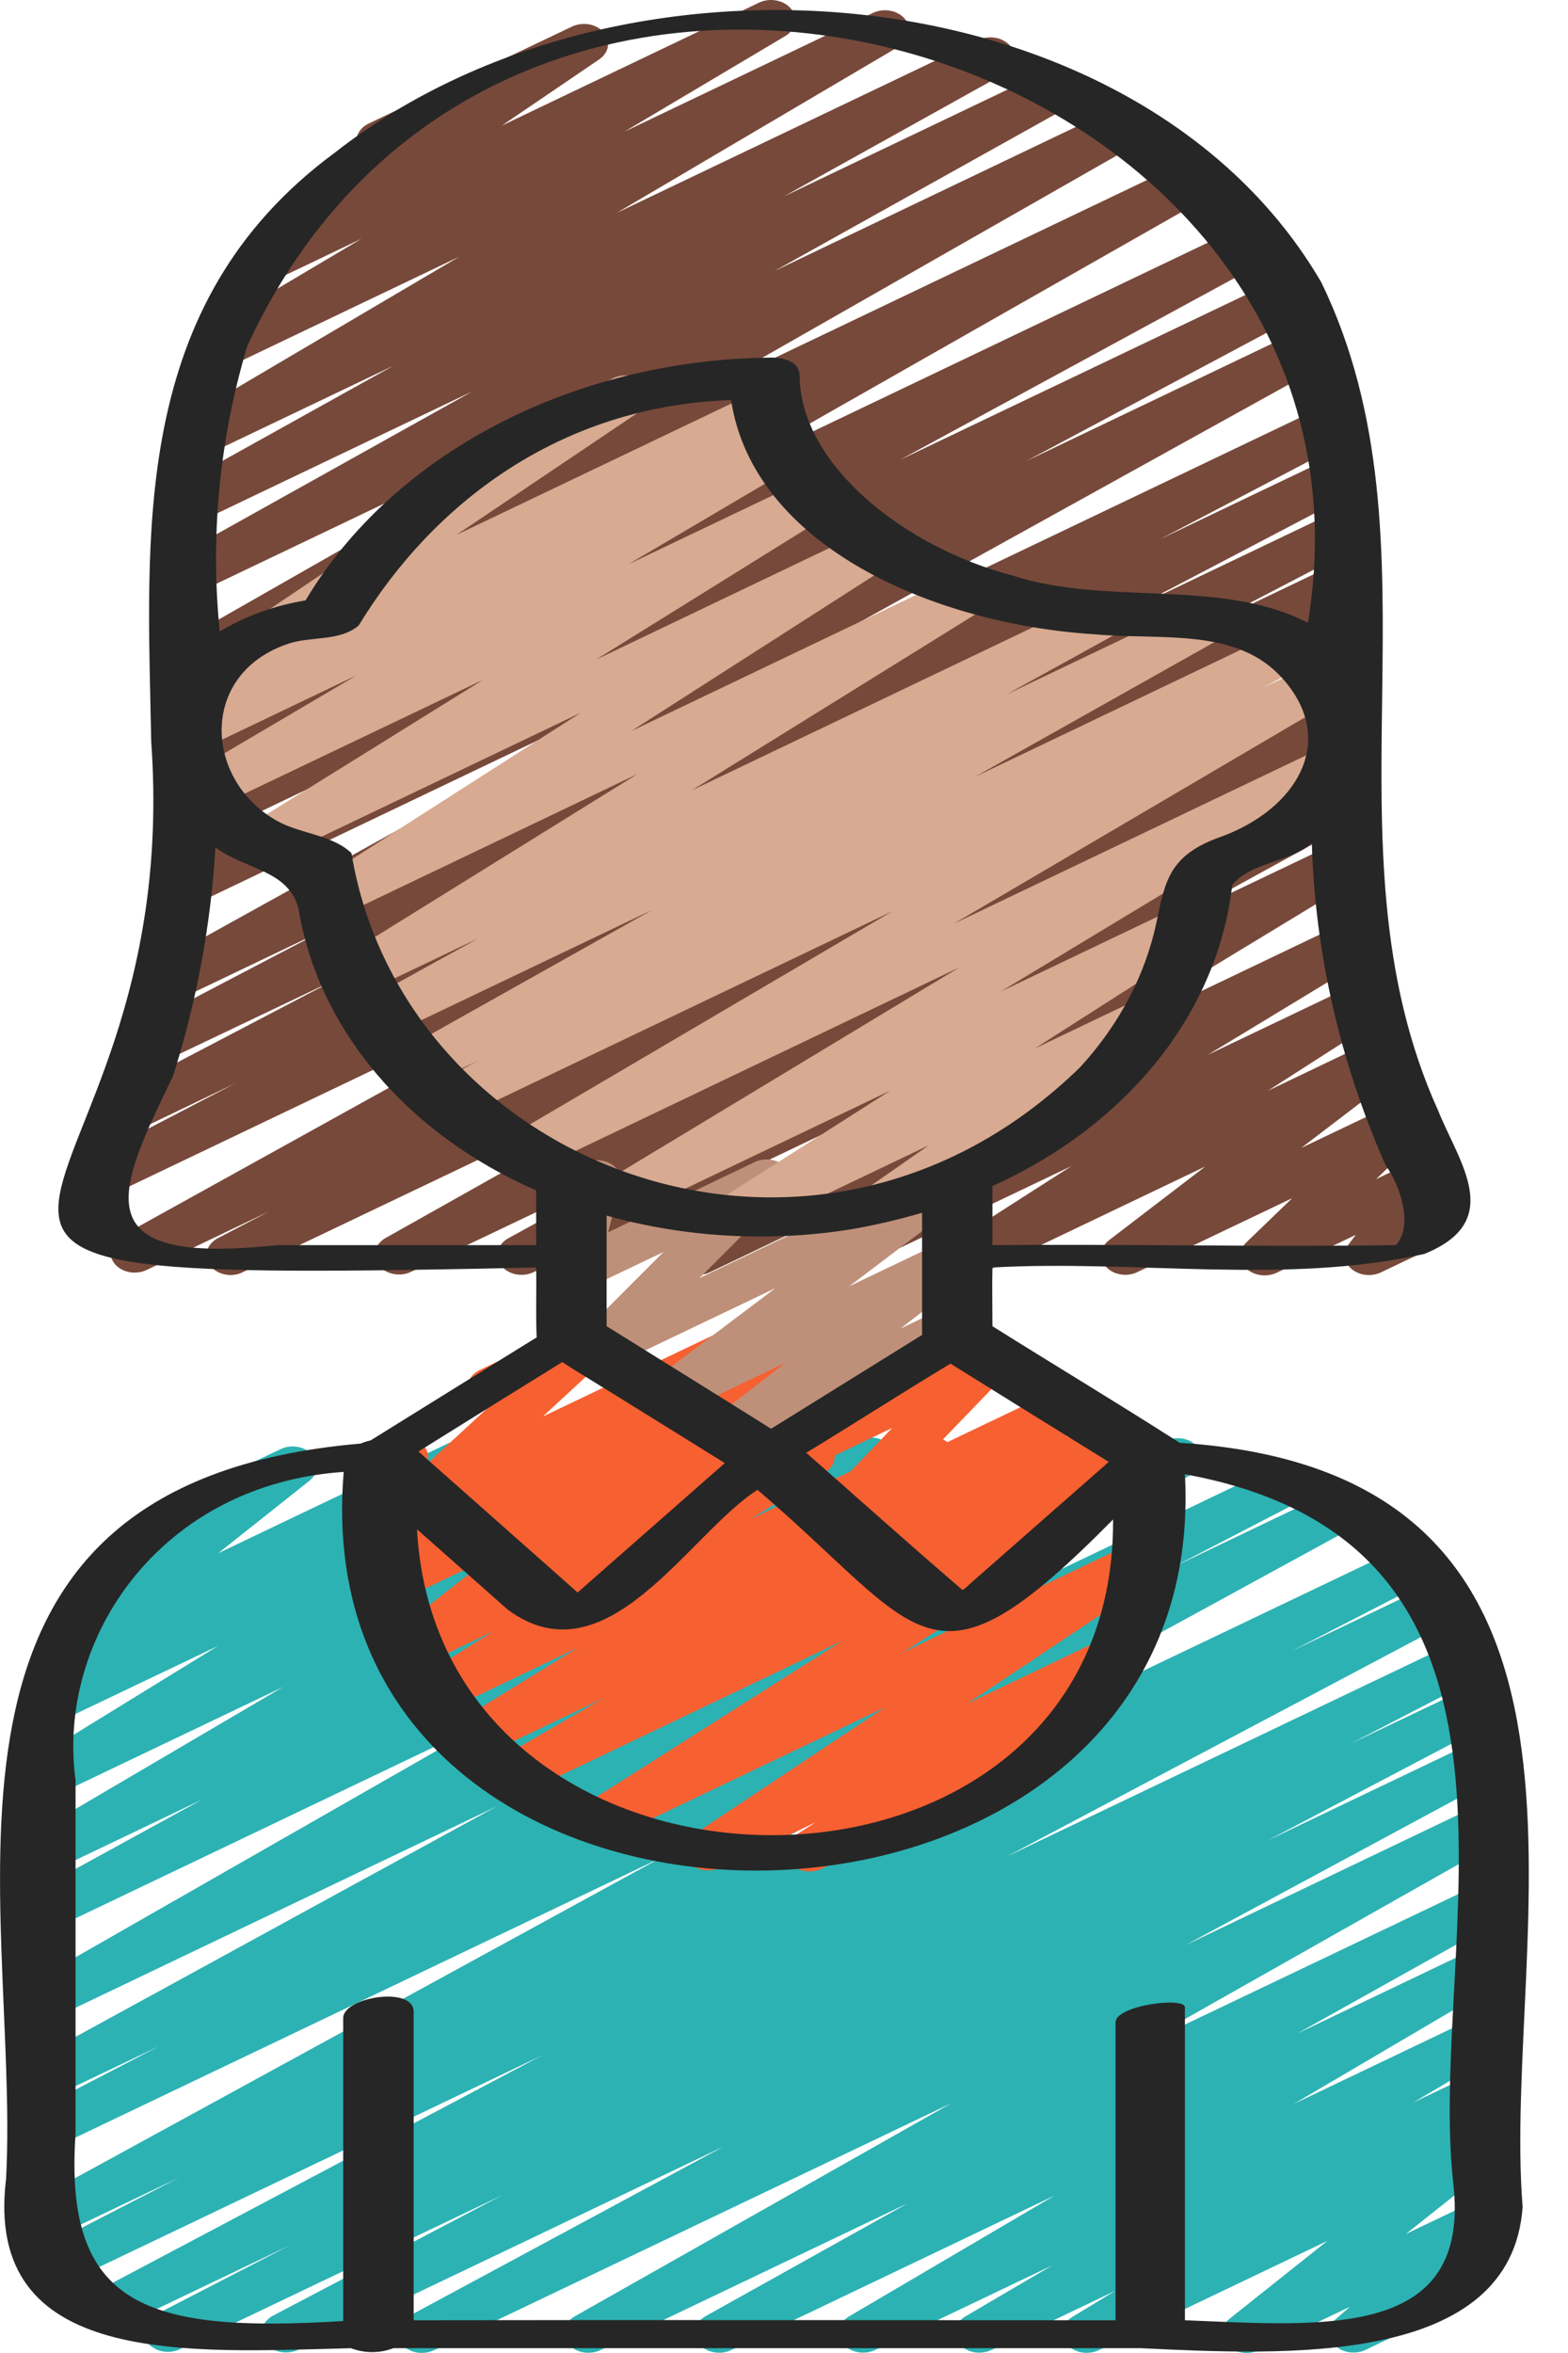
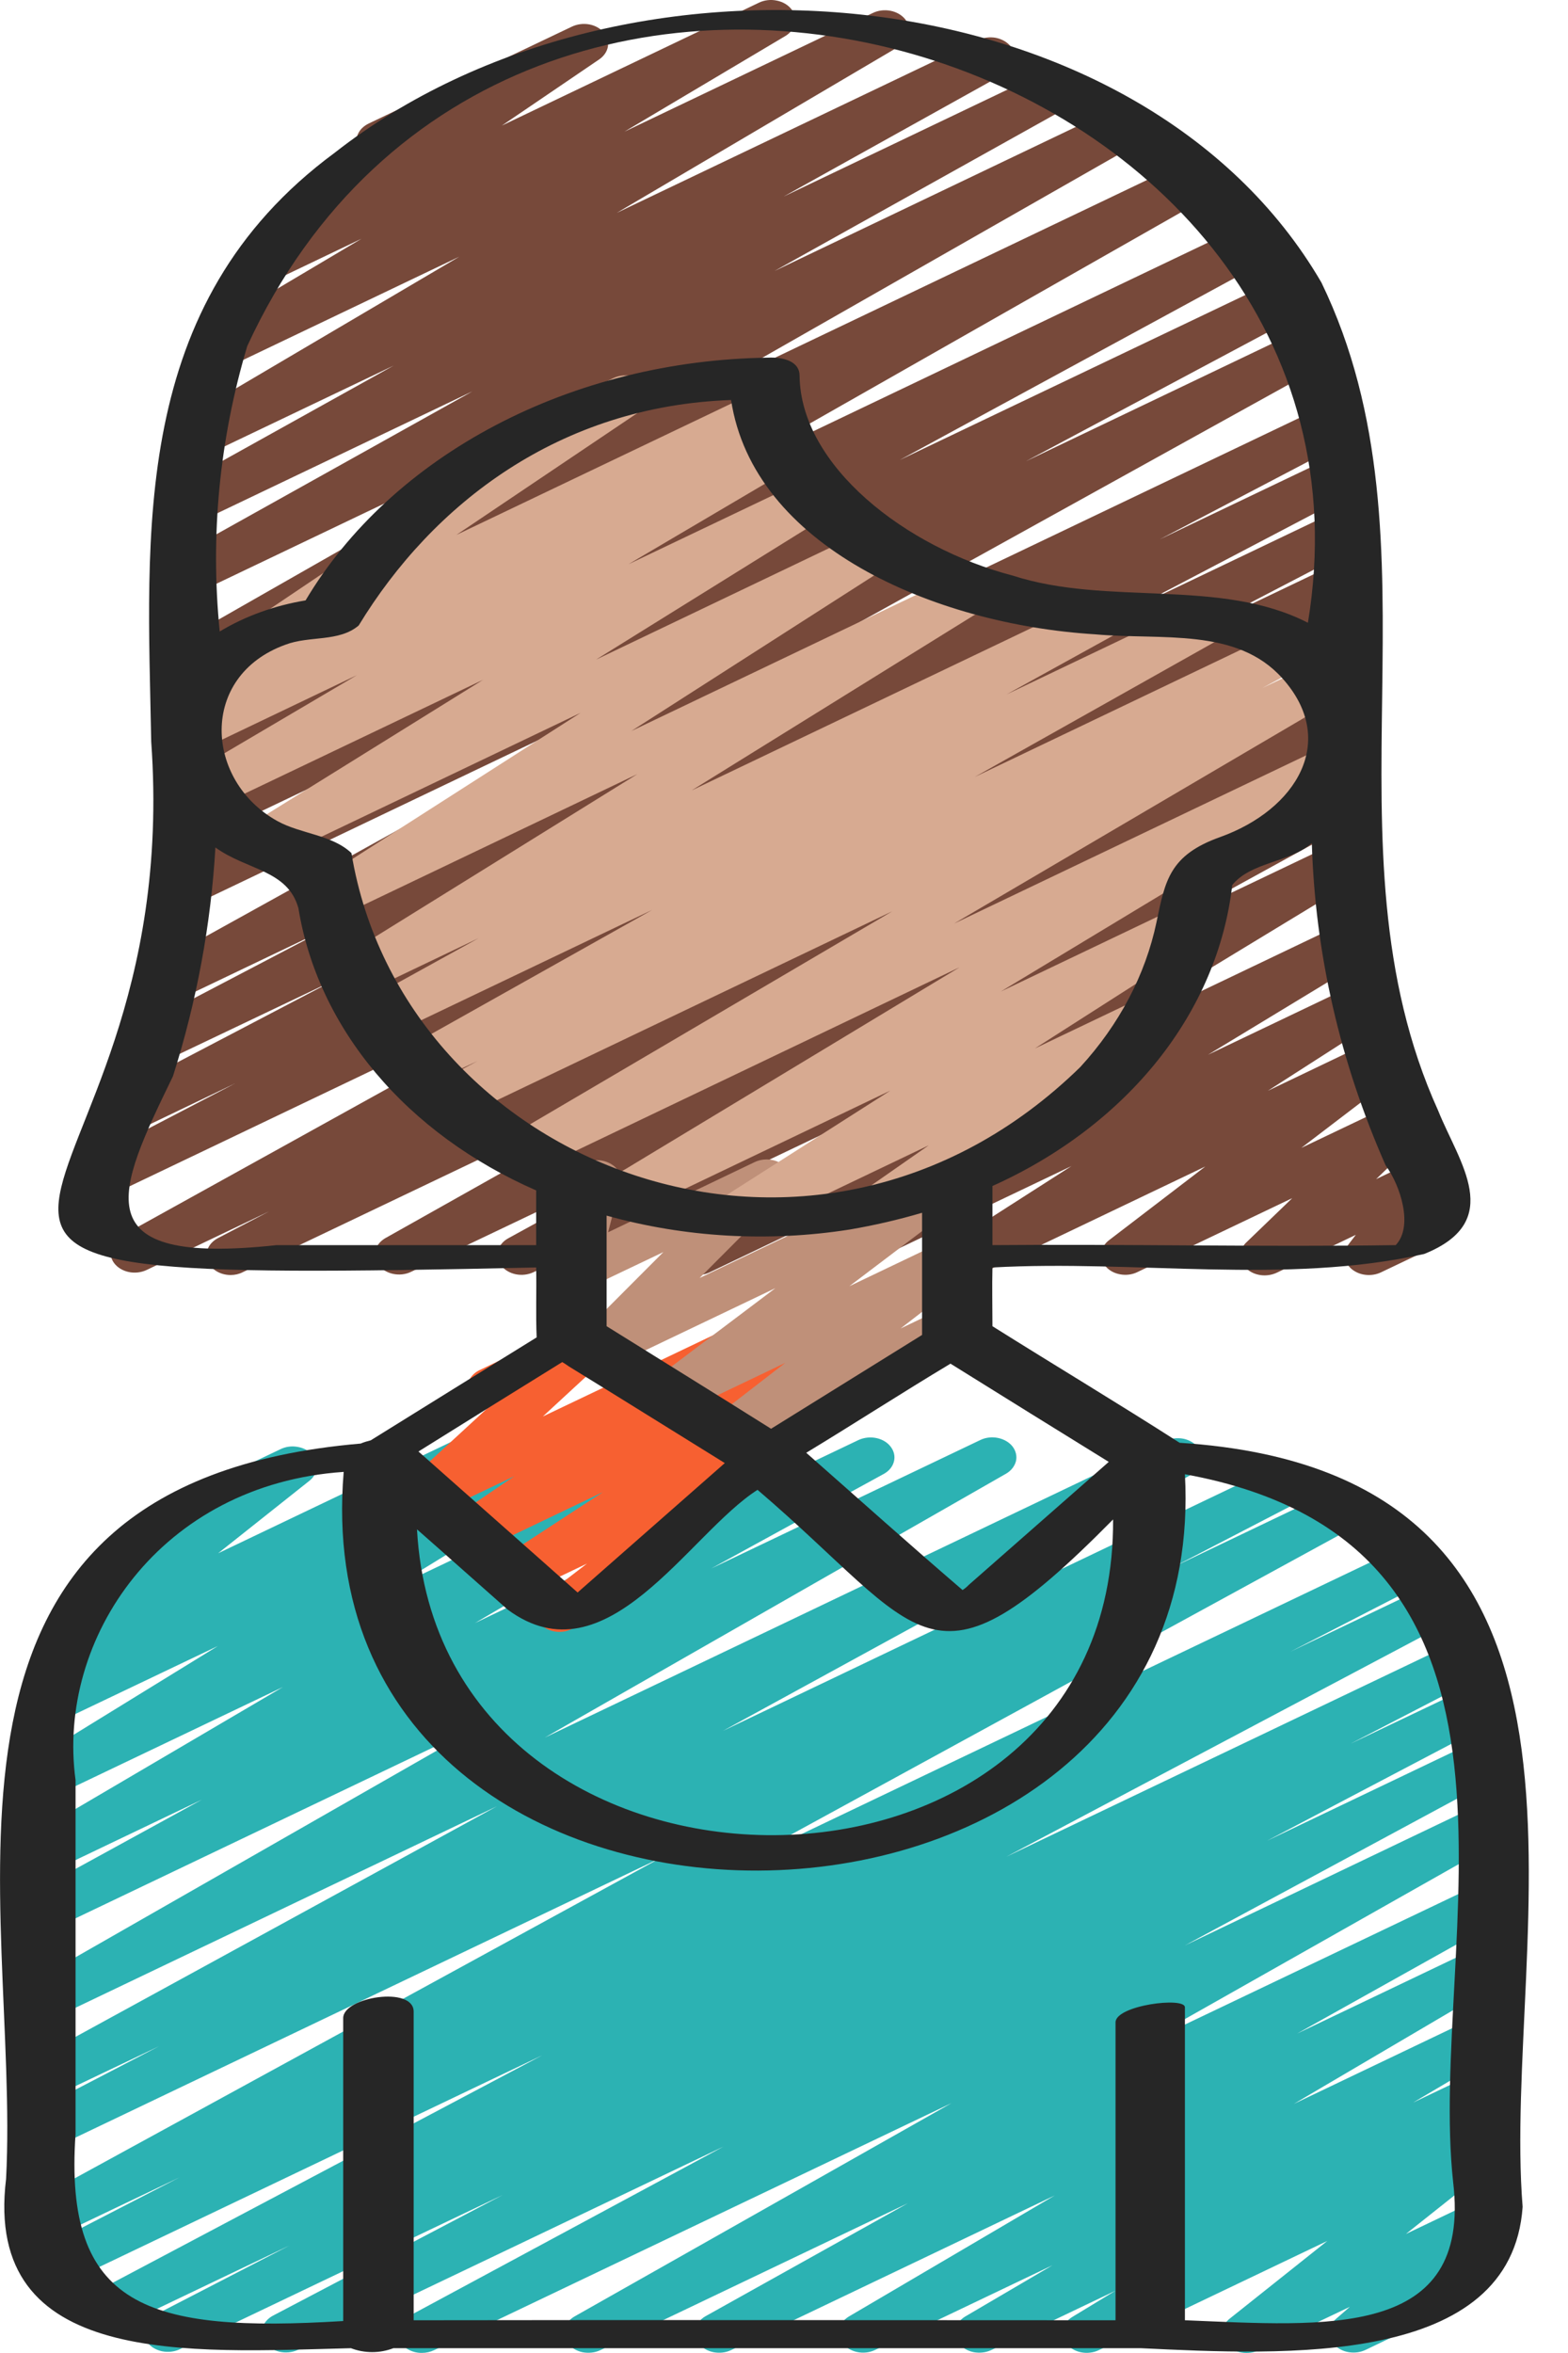
<svg xmlns="http://www.w3.org/2000/svg" width="16" height="24" viewBox="0 0 16 24" fill="none">
  <path d="M4.305 23.999C4.252 24 4.2 23.985 4.157 23.959C4.115 23.933 4.084 23.896 4.069 23.854C4.054 23.812 4.055 23.767 4.074 23.726C4.092 23.684 4.126 23.649 4.17 23.625L7.384 21.894L3.033 23.971C2.977 23.995 2.913 24.001 2.852 23.987C2.792 23.973 2.74 23.941 2.707 23.896C2.675 23.852 2.664 23.799 2.677 23.748C2.69 23.697 2.727 23.653 2.778 23.623L5.13 22.388L1.836 23.961C1.78 23.988 1.714 23.995 1.651 23.982C1.589 23.968 1.535 23.935 1.502 23.89C1.469 23.844 1.459 23.789 1.474 23.737C1.489 23.685 1.528 23.64 1.582 23.612L2.953 22.904L1.181 23.751C1.125 23.776 1.06 23.782 0.999 23.769C0.938 23.756 0.885 23.723 0.852 23.678C0.819 23.634 0.808 23.58 0.822 23.529C0.835 23.477 0.872 23.433 0.925 23.403L5.532 20.964L0.694 23.275C0.638 23.3 0.573 23.307 0.511 23.293C0.45 23.279 0.397 23.246 0.364 23.201C0.331 23.156 0.321 23.102 0.335 23.05C0.35 22.999 0.388 22.954 0.441 22.926L1.831 22.209L0.559 22.817C0.503 22.841 0.439 22.848 0.378 22.834C0.318 22.821 0.266 22.789 0.233 22.745C0.2 22.701 0.188 22.648 0.201 22.597C0.213 22.546 0.249 22.501 0.3 22.471L6.748 18.947L0.554 21.906C0.498 21.931 0.433 21.937 0.372 21.923C0.311 21.91 0.259 21.877 0.226 21.832C0.193 21.787 0.183 21.733 0.197 21.682C0.211 21.631 0.248 21.587 0.301 21.558L1.623 20.871L0.554 21.381C0.499 21.407 0.434 21.414 0.372 21.401C0.311 21.388 0.258 21.355 0.225 21.311C0.191 21.266 0.18 21.213 0.193 21.161C0.207 21.11 0.243 21.065 0.296 21.035L5.07 18.424L0.552 20.583C0.497 20.608 0.432 20.616 0.371 20.603C0.31 20.59 0.257 20.558 0.223 20.514C0.189 20.47 0.177 20.417 0.19 20.366C0.202 20.314 0.238 20.269 0.289 20.239L4.998 17.547L0.554 19.67C0.499 19.696 0.433 19.704 0.371 19.691C0.309 19.678 0.255 19.646 0.221 19.601C0.188 19.556 0.177 19.502 0.19 19.45C0.204 19.398 0.242 19.353 0.295 19.323L2.06 18.356L0.554 19.076C0.499 19.101 0.435 19.108 0.374 19.096C0.314 19.083 0.261 19.052 0.227 19.008C0.193 18.964 0.181 18.912 0.192 18.861C0.204 18.81 0.238 18.765 0.289 18.734L2.888 17.207L0.554 18.321C0.5 18.348 0.435 18.355 0.374 18.344C0.313 18.332 0.259 18.301 0.225 18.257C0.19 18.214 0.177 18.161 0.188 18.11C0.199 18.059 0.233 18.013 0.284 17.982L2.223 16.789L0.575 17.575C0.52 17.601 0.456 17.608 0.395 17.595C0.334 17.582 0.282 17.551 0.248 17.508C0.214 17.464 0.202 17.411 0.213 17.36C0.225 17.309 0.259 17.264 0.31 17.233L0.594 17.066C0.554 17.066 0.516 17.058 0.481 17.044C0.446 17.03 0.414 17.01 0.389 16.985C0.353 16.945 0.336 16.896 0.341 16.846C0.346 16.797 0.373 16.75 0.416 16.716L1.431 15.908C1.387 15.908 1.343 15.899 1.304 15.881C1.265 15.863 1.231 15.838 1.207 15.806C1.175 15.76 1.166 15.704 1.183 15.652C1.2 15.6 1.241 15.556 1.297 15.529L2.865 14.78C2.917 14.755 2.978 14.747 3.037 14.758C3.096 14.768 3.148 14.795 3.184 14.835C3.22 14.874 3.237 14.924 3.232 14.973C3.227 15.023 3.201 15.069 3.158 15.103L2.226 15.843L4.652 14.684C4.707 14.658 4.772 14.651 4.833 14.663C4.894 14.675 4.947 14.707 4.981 14.751C5.015 14.794 5.028 14.848 5.016 14.899C5.004 14.95 4.969 14.995 4.918 15.026L4.887 15.043L5.642 14.684C5.696 14.658 5.76 14.65 5.822 14.662C5.883 14.674 5.936 14.704 5.971 14.748C6.005 14.791 6.019 14.844 6.008 14.895C5.997 14.947 5.962 14.992 5.912 15.024L3.974 16.215L7.182 14.687C7.237 14.662 7.301 14.655 7.362 14.667C7.423 14.68 7.475 14.711 7.509 14.755C7.543 14.798 7.555 14.851 7.544 14.902C7.532 14.953 7.498 14.998 7.447 15.029L4.846 16.555L8.762 14.687C8.817 14.662 8.882 14.655 8.943 14.668C9.004 14.681 9.057 14.713 9.09 14.758C9.123 14.802 9.135 14.855 9.122 14.906C9.109 14.958 9.073 15.003 9.021 15.032L7.258 15.998L10.005 14.687C10.06 14.661 10.124 14.654 10.185 14.667C10.246 14.68 10.299 14.711 10.333 14.755C10.366 14.799 10.379 14.852 10.367 14.903C10.354 14.954 10.319 15 10.268 15.03L5.559 17.723L11.894 14.697C11.949 14.67 12.015 14.663 12.077 14.675C12.139 14.688 12.193 14.721 12.227 14.766C12.26 14.811 12.271 14.865 12.258 14.917C12.244 14.969 12.206 15.014 12.153 15.043L7.378 17.654L13.046 14.946C13.102 14.918 13.169 14.91 13.232 14.923C13.264 14.929 13.293 14.941 13.319 14.957C13.345 14.973 13.367 14.993 13.384 15.015C13.401 15.039 13.412 15.064 13.417 15.09C13.421 15.117 13.42 15.144 13.412 15.17C13.404 15.196 13.39 15.22 13.371 15.242C13.352 15.263 13.328 15.281 13.3 15.295L11.977 15.981L13.596 15.207C13.652 15.181 13.718 15.173 13.78 15.186C13.842 15.199 13.896 15.232 13.929 15.277C13.963 15.322 13.974 15.376 13.96 15.428C13.946 15.479 13.909 15.524 13.855 15.554L7.406 19.076L14.312 15.778C14.368 15.75 14.435 15.742 14.498 15.755C14.562 15.768 14.616 15.801 14.65 15.848C14.684 15.894 14.694 15.949 14.678 16.002C14.662 16.054 14.622 16.099 14.566 16.127L13.171 16.845L14.618 16.153C14.674 16.127 14.739 16.12 14.801 16.134C14.863 16.147 14.915 16.18 14.949 16.225C14.982 16.27 14.992 16.324 14.978 16.375C14.964 16.427 14.927 16.471 14.874 16.5L10.269 18.938L14.905 16.724C14.96 16.698 15.026 16.692 15.088 16.706C15.149 16.72 15.202 16.752 15.235 16.798C15.267 16.843 15.278 16.897 15.263 16.948C15.249 16.999 15.211 17.044 15.158 17.073L13.78 17.786L15.02 17.195C15.075 17.171 15.14 17.165 15.2 17.179C15.261 17.193 15.313 17.225 15.345 17.27C15.378 17.314 15.389 17.367 15.375 17.418C15.362 17.469 15.326 17.513 15.274 17.543L12.928 18.776L15.044 17.765C15.1 17.738 15.166 17.73 15.228 17.743C15.291 17.756 15.344 17.789 15.378 17.834C15.412 17.88 15.422 17.934 15.408 17.986C15.394 18.038 15.356 18.083 15.302 18.112L12.089 19.844L15.042 18.432C15.097 18.406 15.163 18.398 15.225 18.411C15.286 18.423 15.34 18.455 15.374 18.5C15.408 18.544 15.419 18.598 15.406 18.65C15.393 18.702 15.357 18.747 15.304 18.777L11.458 20.952L15.042 19.242C15.097 19.216 15.162 19.209 15.224 19.222C15.286 19.234 15.339 19.266 15.373 19.311C15.406 19.355 15.418 19.409 15.405 19.461C15.392 19.512 15.355 19.557 15.303 19.587L13.236 20.742L15.041 19.88C15.095 19.855 15.159 19.848 15.22 19.861C15.28 19.874 15.333 19.905 15.367 19.948C15.4 19.992 15.413 20.044 15.402 20.095C15.39 20.146 15.357 20.191 15.306 20.222L13.203 21.459L15.041 20.581C15.095 20.554 15.16 20.547 15.222 20.559C15.283 20.572 15.336 20.603 15.371 20.647C15.405 20.691 15.417 20.744 15.405 20.796C15.393 20.847 15.357 20.893 15.306 20.923L14.419 21.446L15.044 21.148C15.099 21.122 15.164 21.114 15.225 21.126C15.286 21.138 15.339 21.169 15.374 21.213C15.408 21.256 15.421 21.309 15.41 21.36C15.399 21.412 15.364 21.457 15.313 21.488L14.87 21.756L15.043 21.674C15.096 21.648 15.157 21.639 15.217 21.649C15.277 21.658 15.33 21.686 15.367 21.726C15.403 21.766 15.421 21.816 15.416 21.866C15.411 21.916 15.383 21.963 15.339 21.997L14.346 22.786L15.041 22.454C15.093 22.43 15.153 22.422 15.211 22.431C15.268 22.441 15.32 22.467 15.356 22.506C15.393 22.544 15.411 22.592 15.408 22.641C15.405 22.689 15.382 22.735 15.341 22.771L14.993 23.07C15.038 23.083 15.078 23.106 15.107 23.136C15.136 23.167 15.154 23.204 15.159 23.243C15.164 23.282 15.155 23.321 15.133 23.356C15.112 23.391 15.079 23.419 15.038 23.439L13.935 23.968C13.883 23.993 13.823 24.001 13.765 23.992C13.706 23.983 13.654 23.956 13.618 23.918C13.581 23.879 13.563 23.831 13.566 23.782C13.569 23.733 13.593 23.686 13.634 23.651L13.774 23.529L12.846 23.971C12.794 23.997 12.732 24.006 12.672 23.996C12.613 23.987 12.559 23.959 12.523 23.919C12.486 23.879 12.469 23.829 12.474 23.779C12.479 23.729 12.506 23.682 12.55 23.648L13.544 22.857L11.212 23.971C11.158 23.997 11.093 24.005 11.032 23.993C10.971 23.981 10.918 23.95 10.883 23.906C10.849 23.862 10.836 23.809 10.847 23.758C10.858 23.707 10.893 23.661 10.944 23.631L11.382 23.365L10.113 23.971C10.058 23.996 9.994 24.003 9.933 23.991C9.872 23.978 9.82 23.947 9.786 23.903C9.752 23.859 9.74 23.807 9.751 23.756C9.762 23.705 9.797 23.66 9.847 23.629L10.74 23.105L8.925 23.971C8.871 23.996 8.807 24.003 8.746 23.99C8.686 23.977 8.633 23.946 8.599 23.903C8.566 23.86 8.553 23.807 8.564 23.756C8.575 23.706 8.61 23.66 8.66 23.629L10.763 22.393L7.459 23.971C7.404 23.997 7.339 24.004 7.277 23.991C7.216 23.978 7.163 23.946 7.13 23.902C7.096 23.857 7.084 23.804 7.097 23.753C7.11 23.702 7.145 23.656 7.197 23.626L9.265 22.472L6.126 23.971C6.071 23.997 6.006 24.004 5.944 23.992C5.883 23.979 5.829 23.947 5.796 23.903C5.762 23.858 5.75 23.805 5.763 23.753C5.775 23.702 5.811 23.657 5.863 23.627L9.71 21.451L4.43 23.971C4.392 23.989 4.349 23.999 4.305 23.999Z" fill="#2CB2B3" />
-   <path d="M8.259 19.088C8.207 19.088 8.157 19.075 8.116 19.05C8.074 19.026 8.043 18.991 8.026 18.951C8.009 18.911 8.008 18.867 8.023 18.827C8.038 18.786 8.068 18.75 8.108 18.724L8.325 18.586L7.352 19.05C7.298 19.075 7.235 19.083 7.175 19.072C7.114 19.061 7.061 19.031 7.026 18.989C6.991 18.946 6.977 18.895 6.986 18.844C6.995 18.793 7.026 18.747 7.074 18.715L9.03 17.415L6.21 18.761C6.156 18.787 6.092 18.795 6.031 18.783C5.97 18.771 5.917 18.741 5.883 18.698C5.848 18.655 5.834 18.603 5.844 18.552C5.854 18.501 5.887 18.455 5.936 18.424L8.594 16.737L5.351 18.285C5.297 18.31 5.232 18.316 5.172 18.303C5.111 18.291 5.059 18.259 5.025 18.216C4.992 18.172 4.979 18.12 4.991 18.069C5.002 18.018 5.037 17.973 5.087 17.942L6.155 17.322L4.925 17.91C4.87 17.936 4.806 17.943 4.746 17.93C4.686 17.918 4.633 17.887 4.599 17.844C4.565 17.801 4.552 17.749 4.562 17.698C4.573 17.648 4.606 17.602 4.655 17.571L5.9 16.804L4.551 17.45C4.497 17.476 4.433 17.483 4.372 17.471C4.312 17.46 4.259 17.429 4.224 17.386C4.19 17.343 4.176 17.291 4.186 17.24C4.197 17.189 4.23 17.143 4.279 17.112L5.03 16.641L4.3 16.99C4.248 17.015 4.186 17.023 4.127 17.013C4.068 17.003 4.016 16.975 3.98 16.936C3.944 16.896 3.926 16.846 3.932 16.797C3.937 16.747 3.963 16.701 4.007 16.666L4.991 15.892L4.086 16.324C4.034 16.348 3.973 16.355 3.914 16.344C3.856 16.334 3.804 16.306 3.769 16.266C3.734 16.226 3.717 16.177 3.723 16.128C3.728 16.078 3.755 16.032 3.798 15.998L3.911 15.908C3.854 15.913 3.798 15.899 3.753 15.87C3.715 15.846 3.686 15.815 3.669 15.778C3.653 15.742 3.649 15.702 3.659 15.664L3.79 15.17C3.746 15.157 3.709 15.133 3.681 15.102C3.653 15.072 3.636 15.035 3.632 14.997C3.628 14.958 3.637 14.92 3.659 14.886C3.681 14.852 3.713 14.823 3.754 14.804L4 14.686C4.041 14.666 4.088 14.657 4.136 14.659C4.184 14.661 4.23 14.675 4.268 14.698C4.307 14.721 4.336 14.753 4.353 14.79C4.37 14.827 4.374 14.868 4.363 14.906L4.259 15.301L5.551 14.684C5.603 14.66 5.665 14.653 5.723 14.663C5.781 14.674 5.833 14.702 5.868 14.742C5.904 14.782 5.92 14.831 5.915 14.88C5.91 14.93 5.883 14.976 5.84 15.01L5.819 15.025L6.539 14.681C6.591 14.656 6.652 14.648 6.711 14.658C6.771 14.668 6.823 14.695 6.859 14.735C6.895 14.775 6.912 14.825 6.907 14.874C6.902 14.924 6.875 14.97 6.832 15.005L5.847 15.778L8.148 14.679C8.202 14.653 8.266 14.645 8.327 14.657C8.388 14.668 8.442 14.699 8.477 14.742C8.511 14.785 8.525 14.838 8.514 14.889C8.504 14.94 8.47 14.986 8.42 15.017L7.666 15.491L9.371 14.677C9.425 14.651 9.489 14.644 9.55 14.656C9.611 14.668 9.664 14.699 9.698 14.742C9.732 14.785 9.745 14.838 9.735 14.889C9.724 14.94 9.69 14.985 9.64 15.017L8.394 15.782L10.711 14.675C10.766 14.649 10.831 14.641 10.892 14.654C10.953 14.666 11.006 14.698 11.04 14.742C11.074 14.786 11.086 14.839 11.074 14.89C11.062 14.942 11.027 14.987 10.976 15.017L9.905 15.639L11.597 14.832C11.651 14.806 11.714 14.799 11.775 14.811C11.835 14.823 11.888 14.853 11.922 14.896C11.957 14.939 11.97 14.991 11.96 15.041C11.951 15.092 11.918 15.137 11.87 15.169L9.212 16.855L11.548 15.739C11.602 15.714 11.665 15.707 11.725 15.718C11.785 15.73 11.837 15.759 11.872 15.802C11.907 15.844 11.921 15.895 11.913 15.945C11.904 15.996 11.873 16.042 11.825 16.074L9.87 17.377L11.26 16.713C11.314 16.687 11.378 16.68 11.438 16.692C11.499 16.703 11.552 16.733 11.586 16.776C11.621 16.819 11.635 16.871 11.625 16.922C11.615 16.973 11.583 17.018 11.534 17.05L10.952 17.422C11.001 17.43 11.046 17.451 11.08 17.48C11.115 17.51 11.137 17.548 11.145 17.588C11.153 17.629 11.146 17.671 11.125 17.708C11.104 17.745 11.069 17.777 11.026 17.797L8.377 19.063C8.341 19.08 8.3 19.089 8.259 19.088Z" fill="#F76031" />
-   <path d="M9.547 16.578C9.498 16.578 9.451 16.566 9.411 16.544C9.37 16.522 9.339 16.491 9.32 16.454C9.301 16.417 9.295 16.377 9.304 16.337C9.313 16.298 9.335 16.262 9.369 16.233L10.113 15.595L9.119 16.069C9.067 16.094 9.006 16.103 8.947 16.093C8.888 16.083 8.835 16.056 8.799 16.016C8.763 15.977 8.745 15.927 8.75 15.878C8.754 15.828 8.781 15.781 8.824 15.747L9.328 15.342L8.654 15.664C8.604 15.687 8.546 15.696 8.49 15.688C8.434 15.679 8.383 15.655 8.346 15.62C8.308 15.584 8.287 15.539 8.286 15.491C8.285 15.444 8.303 15.398 8.339 15.361L9.104 14.565L7.999 15.094C7.942 15.121 7.875 15.128 7.813 15.114C7.75 15.1 7.696 15.066 7.664 15.019C7.631 14.972 7.622 14.917 7.639 14.865C7.656 14.813 7.696 14.769 7.753 14.742L9.985 13.675C10.034 13.652 10.092 13.643 10.149 13.651C10.205 13.659 10.256 13.683 10.294 13.719C10.331 13.755 10.352 13.8 10.353 13.848C10.354 13.895 10.336 13.941 10.3 13.979L9.534 14.773L10.795 14.171C10.847 14.146 10.908 14.137 10.967 14.147C11.026 14.157 11.079 14.184 11.115 14.224C11.152 14.263 11.169 14.313 11.164 14.362C11.16 14.412 11.133 14.459 11.09 14.493L10.586 14.9L11.371 14.525C11.423 14.501 11.483 14.492 11.541 14.502C11.599 14.511 11.652 14.538 11.688 14.576C11.725 14.615 11.743 14.663 11.74 14.712C11.737 14.761 11.713 14.808 11.671 14.843L10.632 15.739C10.671 15.757 10.703 15.783 10.725 15.815C10.758 15.862 10.767 15.917 10.75 15.969C10.733 16.021 10.692 16.066 10.636 16.093L9.67 16.55C9.632 16.568 9.59 16.578 9.547 16.578Z" fill="#F76031" />
  <path d="M5.71 16.645C5.66 16.645 5.612 16.632 5.571 16.609C5.53 16.586 5.499 16.553 5.481 16.515C5.463 16.477 5.459 16.436 5.47 16.396C5.481 16.356 5.506 16.32 5.542 16.292L5.99 15.948L5.377 16.241C5.323 16.266 5.26 16.273 5.2 16.262C5.14 16.25 5.087 16.22 5.052 16.177C5.018 16.135 5.004 16.084 5.013 16.033C5.022 15.983 5.054 15.937 5.102 15.905L6.151 15.22L4.895 15.82C4.842 15.845 4.779 15.853 4.718 15.842C4.658 15.831 4.605 15.802 4.57 15.759C4.535 15.717 4.52 15.666 4.528 15.615C4.537 15.565 4.568 15.519 4.616 15.486L5.248 15.057L4.454 15.436C4.404 15.46 4.345 15.468 4.287 15.459C4.23 15.45 4.178 15.425 4.141 15.387C4.105 15.35 4.085 15.303 4.086 15.255C4.087 15.207 4.109 15.16 4.148 15.124L4.985 14.353C4.934 14.347 4.886 14.329 4.849 14.3C4.811 14.271 4.786 14.233 4.776 14.191C4.766 14.149 4.772 14.106 4.793 14.067C4.814 14.029 4.849 13.996 4.893 13.975L5.959 13.465C6.01 13.441 6.069 13.433 6.126 13.442C6.184 13.451 6.235 13.476 6.272 13.513C6.309 13.551 6.328 13.598 6.327 13.646C6.326 13.694 6.304 13.741 6.266 13.777L5.539 14.448L7.6 13.465C7.653 13.44 7.716 13.432 7.776 13.444C7.836 13.455 7.889 13.485 7.924 13.526C7.959 13.568 7.973 13.619 7.965 13.67C7.957 13.72 7.926 13.766 7.879 13.799L7.247 14.228L8.845 13.464C8.899 13.439 8.963 13.431 9.023 13.443C9.084 13.454 9.136 13.484 9.171 13.527C9.206 13.569 9.22 13.621 9.211 13.672C9.202 13.723 9.17 13.768 9.121 13.8L7.792 14.669C7.838 14.674 7.882 14.69 7.917 14.715C7.953 14.74 7.979 14.772 7.993 14.809C8.007 14.846 8.008 14.885 7.997 14.922C7.985 14.96 7.96 14.993 7.926 15.02L6.52 16.095C6.539 16.14 6.539 16.189 6.519 16.234C6.499 16.278 6.461 16.316 6.411 16.34L5.831 16.617C5.794 16.635 5.752 16.645 5.71 16.645Z" fill="#F76031" />
  <path d="M2.354 13.005C2.301 13.005 2.249 12.991 2.206 12.964C2.164 12.938 2.133 12.9 2.118 12.858C2.103 12.815 2.105 12.77 2.124 12.729C2.143 12.688 2.178 12.653 2.223 12.629L2.746 12.356L1.495 12.954C1.439 12.98 1.374 12.987 1.313 12.974C1.252 12.961 1.199 12.929 1.165 12.884C1.132 12.84 1.12 12.786 1.133 12.735C1.146 12.684 1.183 12.639 1.235 12.609L7.379 9.206L1.138 12.188C1.11 12.201 1.079 12.211 1.047 12.215C1.015 12.219 0.983 12.217 0.951 12.211C0.92 12.204 0.891 12.193 0.865 12.177C0.839 12.161 0.817 12.141 0.8 12.118C0.783 12.095 0.772 12.07 0.767 12.044C0.763 12.017 0.764 11.99 0.772 11.964C0.78 11.938 0.794 11.914 0.813 11.892C0.832 11.871 0.856 11.853 0.884 11.839L2.4 11.05L1.45 11.506C1.422 11.52 1.391 11.529 1.359 11.533C1.328 11.537 1.295 11.536 1.264 11.53C1.2 11.517 1.145 11.483 1.112 11.437C1.078 11.391 1.068 11.336 1.083 11.283C1.099 11.231 1.139 11.185 1.195 11.158L3.41 9.998L1.666 10.829C1.611 10.855 1.545 10.862 1.483 10.849C1.42 10.835 1.367 10.803 1.334 10.757C1.301 10.712 1.29 10.658 1.305 10.606C1.319 10.554 1.357 10.509 1.411 10.48L3.326 9.477L1.812 10.201C1.757 10.228 1.691 10.236 1.628 10.223C1.566 10.211 1.511 10.178 1.477 10.133C1.443 10.088 1.432 10.033 1.446 9.981C1.46 9.929 1.498 9.884 1.552 9.855L7.099 6.782L1.954 9.24C1.898 9.267 1.832 9.275 1.769 9.262C1.707 9.249 1.653 9.216 1.619 9.17C1.586 9.125 1.575 9.07 1.59 9.018C1.605 8.966 1.643 8.921 1.698 8.892L4.503 7.397L2.005 8.59C1.95 8.616 1.884 8.623 1.822 8.61C1.76 8.597 1.707 8.564 1.674 8.519C1.64 8.475 1.629 8.421 1.643 8.369C1.657 8.318 1.694 8.272 1.747 8.243L5.493 6.207L2.027 7.862C1.973 7.885 1.91 7.89 1.851 7.876C1.793 7.862 1.742 7.831 1.71 7.789C1.677 7.746 1.665 7.695 1.676 7.645C1.686 7.596 1.718 7.551 1.766 7.52L6.896 4.603L2.031 6.926C1.976 6.952 1.911 6.959 1.85 6.946C1.788 6.934 1.735 6.902 1.702 6.858C1.668 6.814 1.656 6.761 1.668 6.709C1.681 6.658 1.716 6.613 1.768 6.583L6.285 4.007L2.031 6.039C1.975 6.064 1.911 6.071 1.85 6.058C1.789 6.045 1.736 6.013 1.703 5.968C1.669 5.924 1.658 5.871 1.67 5.82C1.683 5.769 1.719 5.724 1.77 5.694L4.822 3.991L2.031 5.324C1.975 5.351 1.91 5.359 1.848 5.346C1.786 5.333 1.732 5.301 1.698 5.256C1.665 5.211 1.653 5.157 1.667 5.105C1.68 5.054 1.717 5.008 1.77 4.979L4.015 3.73L2.076 4.656C2.022 4.683 1.956 4.691 1.894 4.679C1.832 4.667 1.778 4.635 1.743 4.591C1.709 4.546 1.697 4.493 1.709 4.441C1.722 4.389 1.758 4.343 1.811 4.313L4.687 2.618L2.319 3.749C2.264 3.777 2.199 3.786 2.136 3.774C2.073 3.762 2.019 3.731 1.984 3.686C1.949 3.641 1.937 3.587 1.95 3.535C1.962 3.483 1.999 3.437 2.052 3.407L3.689 2.435L2.79 2.865C2.737 2.89 2.674 2.898 2.614 2.886C2.554 2.875 2.501 2.846 2.466 2.804C2.431 2.762 2.416 2.711 2.425 2.66C2.433 2.61 2.464 2.564 2.511 2.531L3.825 1.636C3.777 1.626 3.734 1.605 3.701 1.575C3.668 1.544 3.647 1.507 3.64 1.467C3.633 1.426 3.64 1.385 3.662 1.349C3.683 1.312 3.718 1.282 3.76 1.261L5.835 0.272C5.889 0.246 5.952 0.238 6.013 0.249C6.073 0.26 6.126 0.29 6.161 0.332C6.197 0.374 6.211 0.426 6.203 0.476C6.194 0.527 6.162 0.573 6.114 0.606L5.121 1.281L7.745 0.027C7.799 0.001 7.864 -0.007 7.926 0.006C7.987 0.018 8.04 0.049 8.075 0.093C8.109 0.137 8.122 0.19 8.11 0.242C8.098 0.293 8.063 0.339 8.011 0.369L6.372 1.343L8.905 0.133C8.96 0.106 9.025 0.098 9.087 0.11C9.149 0.122 9.203 0.154 9.238 0.198C9.272 0.243 9.284 0.296 9.272 0.348C9.259 0.4 9.223 0.446 9.17 0.476L6.294 2.171L9.977 0.412C10.032 0.383 10.099 0.374 10.163 0.386C10.194 0.392 10.224 0.404 10.25 0.419C10.276 0.435 10.299 0.454 10.316 0.477C10.333 0.5 10.344 0.525 10.35 0.551C10.355 0.578 10.354 0.605 10.347 0.631C10.339 0.657 10.326 0.681 10.307 0.703C10.288 0.725 10.264 0.743 10.237 0.758L7.996 2.005L10.695 0.716C10.75 0.69 10.816 0.682 10.878 0.695C10.94 0.707 10.993 0.74 11.027 0.784C11.061 0.829 11.072 0.883 11.059 0.935C11.045 0.987 11.008 1.032 10.955 1.061L7.903 2.764L11.37 1.107C11.425 1.08 11.491 1.072 11.553 1.085C11.615 1.097 11.669 1.129 11.704 1.174C11.738 1.219 11.75 1.273 11.736 1.324C11.723 1.376 11.686 1.422 11.633 1.451L7.116 4.027L12.073 1.66C12.128 1.633 12.193 1.626 12.255 1.639C12.316 1.651 12.369 1.683 12.403 1.728C12.437 1.772 12.449 1.826 12.436 1.877C12.424 1.928 12.387 1.974 12.335 2.004L7.204 4.922L12.668 2.311C12.695 2.297 12.726 2.288 12.758 2.284C12.79 2.28 12.822 2.281 12.854 2.287C12.885 2.293 12.915 2.304 12.941 2.32C12.967 2.336 12.989 2.355 13.006 2.378C13.023 2.401 13.034 2.426 13.04 2.453C13.045 2.479 13.043 2.506 13.036 2.532C13.028 2.558 13.015 2.583 12.996 2.604C12.977 2.626 12.953 2.644 12.925 2.658L9.181 4.692L13.02 2.86C13.076 2.834 13.142 2.827 13.204 2.84C13.266 2.853 13.319 2.886 13.352 2.931C13.386 2.976 13.396 3.03 13.382 3.082C13.368 3.133 13.33 3.178 13.277 3.207L10.468 4.705L13.268 3.367C13.323 3.34 13.388 3.332 13.45 3.345C13.512 3.358 13.566 3.39 13.6 3.435C13.634 3.48 13.645 3.534 13.632 3.585C13.618 3.637 13.581 3.682 13.528 3.712L7.982 6.783L13.494 4.15C13.55 4.122 13.617 4.113 13.681 4.126C13.744 4.139 13.799 4.172 13.833 4.218C13.866 4.265 13.877 4.32 13.861 4.373C13.845 4.425 13.805 4.47 13.749 4.498L11.835 5.501L13.558 4.678C13.614 4.652 13.68 4.644 13.742 4.658C13.804 4.671 13.857 4.704 13.89 4.749C13.924 4.795 13.934 4.849 13.92 4.901C13.905 4.953 13.867 4.998 13.813 5.026L11.602 6.185L13.567 5.246C13.623 5.221 13.688 5.215 13.749 5.229C13.81 5.243 13.863 5.275 13.895 5.32C13.928 5.365 13.938 5.419 13.925 5.47C13.911 5.521 13.873 5.566 13.821 5.595L12.306 6.383L13.567 5.78C13.623 5.753 13.689 5.745 13.751 5.757C13.814 5.77 13.868 5.802 13.902 5.848C13.936 5.893 13.947 5.947 13.933 5.999C13.919 6.051 13.881 6.097 13.827 6.126L7.684 9.528L13.568 6.718C13.623 6.692 13.689 6.685 13.751 6.699C13.813 6.713 13.866 6.745 13.899 6.791C13.932 6.836 13.942 6.89 13.928 6.942C13.914 6.993 13.875 7.038 13.822 7.067L13.291 7.343L13.568 7.211C13.623 7.184 13.689 7.176 13.751 7.189C13.814 7.201 13.868 7.233 13.902 7.278C13.936 7.323 13.947 7.378 13.934 7.43C13.92 7.481 13.883 7.527 13.829 7.556L9.736 9.857L13.582 8.02C13.638 7.993 13.704 7.986 13.766 7.999C13.828 8.012 13.882 8.044 13.915 8.089C13.949 8.134 13.96 8.188 13.946 8.24C13.932 8.292 13.895 8.337 13.841 8.366L12.02 9.366L13.617 8.604C13.672 8.576 13.737 8.568 13.799 8.58C13.861 8.591 13.915 8.623 13.95 8.667C13.985 8.711 13.998 8.765 13.986 8.816C13.974 8.868 13.938 8.914 13.886 8.944L10.886 10.765L13.711 9.415C13.766 9.388 13.831 9.379 13.893 9.391C13.956 9.403 14.01 9.434 14.044 9.478C14.079 9.522 14.092 9.576 14.08 9.628C14.068 9.68 14.032 9.726 13.98 9.756L12.327 10.758L13.827 10.042C13.881 10.016 13.945 10.008 14.006 10.02C14.067 10.031 14.12 10.062 14.155 10.104C14.19 10.147 14.204 10.2 14.194 10.251C14.184 10.302 14.151 10.348 14.101 10.379L12.937 11.126L13.976 10.629C14.029 10.605 14.09 10.597 14.149 10.607C14.209 10.617 14.261 10.645 14.297 10.685C14.333 10.726 14.349 10.775 14.344 10.825C14.338 10.875 14.31 10.921 14.266 10.955L13.279 11.708L14.198 11.27C14.248 11.245 14.307 11.237 14.364 11.245C14.421 11.254 14.473 11.279 14.51 11.316C14.547 11.353 14.567 11.4 14.567 11.448C14.566 11.496 14.545 11.542 14.507 11.579L14.042 12.027L14.458 11.828C14.505 11.806 14.561 11.797 14.615 11.803C14.669 11.81 14.72 11.831 14.758 11.864C14.796 11.897 14.819 11.939 14.825 11.984C14.831 12.029 14.818 12.075 14.788 12.113L14.655 12.286C14.707 12.292 14.754 12.31 14.792 12.339C14.83 12.368 14.856 12.406 14.866 12.448C14.876 12.49 14.87 12.533 14.849 12.572C14.828 12.611 14.792 12.643 14.748 12.665L14.091 12.978C14.043 13.001 13.988 13.009 13.934 13.003C13.879 12.997 13.829 12.975 13.791 12.943C13.753 12.91 13.729 12.867 13.724 12.822C13.718 12.777 13.731 12.732 13.76 12.693L13.835 12.595L13.033 12.979C12.982 13.004 12.922 13.014 12.864 13.006C12.806 12.998 12.752 12.973 12.715 12.935C12.677 12.898 12.657 12.85 12.658 12.801C12.659 12.752 12.681 12.705 12.721 12.669L13.186 12.221L11.604 12.976C11.552 13.001 11.49 13.009 11.431 12.998C11.372 12.988 11.32 12.96 11.285 12.92C11.249 12.88 11.232 12.83 11.238 12.781C11.243 12.731 11.271 12.685 11.315 12.651L12.299 11.898L10.043 12.976C9.989 13.002 9.926 13.01 9.865 12.998C9.804 12.987 9.751 12.957 9.717 12.914C9.682 12.872 9.668 12.82 9.677 12.769C9.687 12.718 9.719 12.672 9.768 12.64L10.933 11.894L8.664 12.976C8.61 13.003 8.545 13.01 8.484 12.998C8.423 12.986 8.37 12.955 8.335 12.912C8.301 12.868 8.288 12.815 8.299 12.764C8.31 12.713 8.345 12.667 8.396 12.636L10.047 11.635L7.238 12.979C7.183 13.005 7.119 13.012 7.057 13C6.996 12.988 6.943 12.957 6.908 12.914C6.874 12.87 6.861 12.817 6.872 12.766C6.883 12.715 6.918 12.669 6.969 12.638L9.971 10.817L5.444 12.976C5.389 13.002 5.323 13.01 5.262 12.997C5.2 12.984 5.147 12.952 5.113 12.907C5.08 12.862 5.068 12.808 5.082 12.757C5.095 12.706 5.132 12.66 5.185 12.631L7.006 11.632L4.189 12.975C4.134 13 4.07 13.006 4.01 12.993C3.949 12.98 3.897 12.948 3.864 12.905C3.83 12.861 3.818 12.808 3.83 12.757C3.842 12.707 3.877 12.662 3.928 12.631L8.021 10.33L2.477 12.976C2.44 12.995 2.397 13.005 2.354 13.005Z" fill="#77493A" />
  <path d="M7.447 14.82C7.397 14.82 7.349 14.808 7.308 14.785C7.267 14.762 7.236 14.729 7.218 14.691C7.2 14.653 7.196 14.612 7.207 14.572C7.218 14.532 7.243 14.496 7.279 14.468L8.013 13.901L6.949 14.409C6.896 14.433 6.835 14.44 6.777 14.43C6.719 14.419 6.667 14.391 6.632 14.351C6.596 14.311 6.58 14.262 6.585 14.213C6.59 14.164 6.617 14.117 6.66 14.083L7.912 13.139L6.208 13.953C6.158 13.977 6.099 13.986 6.042 13.977C5.985 13.969 5.934 13.945 5.897 13.908C5.859 13.872 5.839 13.826 5.838 13.778C5.838 13.73 5.858 13.684 5.895 13.647L6.769 12.771L5.968 13.153C5.927 13.173 5.88 13.182 5.832 13.18C5.785 13.178 5.739 13.164 5.7 13.141C5.662 13.118 5.633 13.086 5.616 13.049C5.599 13.012 5.595 12.972 5.605 12.934L5.76 12.345C5.716 12.332 5.678 12.308 5.65 12.278C5.622 12.247 5.605 12.21 5.601 12.172C5.597 12.134 5.606 12.095 5.628 12.061C5.649 12.027 5.682 11.998 5.722 11.979L5.968 11.861C6.01 11.841 6.057 11.832 6.104 11.834C6.152 11.836 6.198 11.85 6.236 11.873C6.275 11.896 6.304 11.928 6.321 11.965C6.338 12.002 6.342 12.042 6.332 12.08L6.205 12.569L7.701 11.853C7.751 11.829 7.809 11.821 7.866 11.829C7.923 11.838 7.974 11.862 8.011 11.898C8.048 11.935 8.069 11.981 8.069 12.028C8.07 12.076 8.05 12.122 8.013 12.159L7.139 13.035L9.627 11.847C9.68 11.823 9.741 11.815 9.8 11.826C9.858 11.836 9.91 11.864 9.946 11.904C9.981 11.944 9.998 11.994 9.992 12.043C9.987 12.093 9.96 12.139 9.916 12.173L8.667 13.119L9.634 12.657C9.686 12.632 9.748 12.623 9.807 12.634C9.867 12.644 9.919 12.672 9.955 12.712C9.991 12.753 10.008 12.803 10.002 12.852C9.997 12.902 9.969 12.949 9.924 12.983L9.19 13.55L9.636 13.337C9.664 13.322 9.695 13.312 9.728 13.308C9.761 13.303 9.794 13.305 9.826 13.311C9.859 13.318 9.889 13.329 9.915 13.346C9.942 13.362 9.964 13.383 9.981 13.407C9.997 13.431 10.008 13.457 10.012 13.484C10.016 13.511 10.013 13.539 10.004 13.566C9.995 13.592 9.979 13.617 9.958 13.638C9.937 13.659 9.911 13.677 9.882 13.689L7.568 14.794C7.532 14.811 7.49 14.82 7.447 14.82Z" fill="#BF9079" />
  <path d="M7.513 12.588C7.462 12.588 7.412 12.574 7.37 12.55C7.328 12.525 7.297 12.49 7.28 12.45C7.264 12.41 7.263 12.366 7.278 12.326C7.292 12.285 7.322 12.249 7.362 12.223L9.085 11.124L6.476 12.371C6.422 12.397 6.357 12.405 6.296 12.393C6.234 12.381 6.181 12.35 6.146 12.306C6.112 12.262 6.099 12.209 6.111 12.158C6.122 12.106 6.157 12.06 6.208 12.03L9.792 9.866L5.447 11.943C5.392 11.968 5.328 11.975 5.267 11.962C5.206 11.95 5.154 11.918 5.12 11.875C5.086 11.831 5.074 11.778 5.085 11.728C5.097 11.677 5.131 11.631 5.182 11.601L9.105 9.295L4.688 11.405C4.633 11.433 4.566 11.442 4.502 11.429C4.439 11.416 4.384 11.383 4.35 11.337C4.316 11.291 4.305 11.236 4.321 11.183C4.336 11.131 4.376 11.086 4.431 11.057L4.874 10.822L4.354 11.065C4.298 11.092 4.233 11.1 4.17 11.088C4.108 11.075 4.054 11.043 4.02 10.998C3.986 10.953 3.974 10.899 3.988 10.847C4.001 10.795 4.039 10.749 4.092 10.72L6.655 9.281L3.98 10.558C3.924 10.584 3.859 10.591 3.797 10.579C3.736 10.566 3.682 10.533 3.649 10.489C3.615 10.444 3.604 10.39 3.617 10.339C3.631 10.287 3.667 10.242 3.72 10.212L4.884 9.569L3.748 10.112C3.693 10.138 3.63 10.145 3.569 10.133C3.508 10.121 3.456 10.09 3.421 10.047C3.387 10.004 3.374 9.952 3.384 9.901C3.395 9.85 3.428 9.804 3.478 9.773L6.503 7.896L3.535 9.314C3.481 9.34 3.417 9.348 3.356 9.337C3.295 9.325 3.241 9.295 3.206 9.252C3.171 9.208 3.158 9.156 3.168 9.105C3.178 9.054 3.212 9.008 3.261 8.976L5.924 7.271L2.804 8.762C2.75 8.789 2.685 8.797 2.624 8.785C2.562 8.773 2.508 8.743 2.474 8.699C2.439 8.655 2.426 8.603 2.437 8.551C2.448 8.5 2.482 8.454 2.533 8.423L4.929 6.934L2.188 8.242C2.133 8.267 2.069 8.275 2.007 8.262C1.946 8.25 1.893 8.219 1.859 8.175C1.825 8.131 1.812 8.078 1.824 8.027C1.836 7.976 1.871 7.93 1.922 7.9L3.641 6.887L2.032 7.656C1.977 7.682 1.911 7.69 1.849 7.677C1.787 7.664 1.734 7.632 1.7 7.587C1.666 7.542 1.654 7.488 1.668 7.437C1.681 7.385 1.718 7.34 1.772 7.31L2.128 7.113C2.076 7.117 2.023 7.107 1.978 7.084C1.933 7.061 1.898 7.027 1.878 6.987C1.858 6.946 1.854 6.901 1.867 6.859C1.881 6.817 1.91 6.779 1.951 6.752L4.487 5.045C4.455 5.028 4.427 5.004 4.408 4.976C4.375 4.929 4.366 4.874 4.383 4.822C4.4 4.77 4.441 4.725 4.498 4.698L6.262 3.855C6.316 3.83 6.379 3.823 6.438 3.834C6.498 3.846 6.551 3.875 6.586 3.917C6.62 3.959 6.635 4.01 6.627 4.06C6.618 4.111 6.588 4.157 6.54 4.189L4.657 5.456L7.712 3.997C7.768 3.968 7.835 3.959 7.898 3.971C7.962 3.983 8.017 4.016 8.052 4.062C8.086 4.107 8.097 4.163 8.083 4.215C8.068 4.268 8.029 4.314 7.973 4.342L7.882 4.393C7.938 4.37 8.002 4.365 8.061 4.38C8.121 4.395 8.171 4.427 8.203 4.472C8.235 4.516 8.245 4.568 8.232 4.618C8.219 4.668 8.183 4.713 8.132 4.742L6.413 5.755L8.206 4.9C8.26 4.873 8.325 4.865 8.387 4.876C8.448 4.888 8.502 4.919 8.537 4.963C8.571 5.006 8.585 5.059 8.574 5.111C8.563 5.162 8.528 5.208 8.477 5.239L6.082 6.728L8.833 5.413C8.887 5.388 8.95 5.381 9.01 5.393C9.07 5.405 9.123 5.435 9.157 5.477C9.192 5.52 9.206 5.572 9.196 5.622C9.187 5.673 9.154 5.718 9.106 5.75L6.443 7.456L9.813 5.846C9.867 5.82 9.932 5.812 9.993 5.824C10.054 5.836 10.107 5.867 10.142 5.91C10.176 5.953 10.189 6.006 10.179 6.057C10.168 6.108 10.134 6.154 10.084 6.185L7.058 8.062L11.175 6.095C11.23 6.066 11.297 6.057 11.361 6.069C11.424 6.082 11.479 6.114 11.514 6.16C11.548 6.206 11.559 6.262 11.544 6.314C11.529 6.367 11.49 6.412 11.434 6.441L10.271 7.083L12.244 6.141C12.299 6.115 12.364 6.107 12.426 6.12C12.488 6.132 12.541 6.164 12.575 6.209C12.609 6.254 12.621 6.307 12.608 6.359C12.595 6.411 12.558 6.456 12.505 6.486L9.946 7.925L13.066 6.434C13.121 6.406 13.188 6.397 13.252 6.41C13.315 6.422 13.37 6.455 13.404 6.501C13.438 6.547 13.449 6.603 13.433 6.655C13.418 6.708 13.378 6.753 13.322 6.781L12.88 7.018L13.392 6.774C13.447 6.748 13.511 6.741 13.572 6.754C13.633 6.767 13.685 6.798 13.719 6.842C13.753 6.885 13.765 6.938 13.754 6.989C13.743 7.04 13.708 7.085 13.658 7.116L9.734 9.421L13.53 7.608C13.584 7.583 13.649 7.575 13.71 7.588C13.771 7.6 13.823 7.631 13.858 7.674C13.892 7.718 13.905 7.771 13.893 7.822C13.882 7.873 13.848 7.918 13.797 7.949L10.213 10.113L12.01 9.255C12.064 9.229 12.128 9.222 12.188 9.233C12.249 9.245 12.302 9.276 12.337 9.318C12.371 9.361 12.385 9.413 12.375 9.464C12.365 9.515 12.332 9.561 12.283 9.593L10.56 10.694L11.633 10.182C11.686 10.156 11.749 10.148 11.809 10.159C11.87 10.17 11.923 10.199 11.958 10.241C11.994 10.283 12.009 10.334 12.001 10.385C11.992 10.435 11.962 10.482 11.914 10.514L10.927 11.203C10.978 11.22 11.021 11.25 11.049 11.29C11.081 11.337 11.09 11.392 11.073 11.444C11.056 11.496 11.015 11.541 10.959 11.568L9.181 12.417C9.127 12.443 9.064 12.451 9.004 12.44C8.944 12.429 8.891 12.4 8.856 12.358C8.82 12.316 8.805 12.265 8.813 12.215C8.821 12.164 8.851 12.118 8.899 12.085L9.477 11.682L7.637 12.561C7.599 12.579 7.556 12.588 7.513 12.588Z" fill="#D7AA91" />
  <path d="M12.037 14.716C11.407 14.312 10.762 13.926 10.127 13.527C10.127 13.323 10.122 13.128 10.127 12.928C11.584 12.847 13.12 13.107 14.533 12.79C15.364 12.456 14.887 11.857 14.675 11.328C13.44 8.604 14.784 5.566 13.484 2.882C11.648 -0.273 6.401 -0.782 3.414 1.559C1.317 3.106 1.504 5.444 1.543 7.565C1.913 12.724 -2.65 13.107 5.471 12.928C5.476 13.164 5.466 13.405 5.476 13.641C4.91 13.991 4.346 14.341 3.783 14.691C3.747 14.7 3.713 14.71 3.68 14.724C-1.114 15.135 0.21 19.411 0.062 22.224C-0.174 24.151 1.932 23.992 3.581 23.951C3.649 23.977 3.723 23.991 3.798 23.991C3.873 23.991 3.946 23.977 4.014 23.951H11.643C13.095 24.02 15.423 24.146 15.537 22.509C15.315 19.769 16.841 15.021 12.037 14.716ZM11.314 14.911L9.886 16.165C9.867 16.185 9.846 16.203 9.822 16.218C9.286 15.758 8.759 15.286 8.227 14.818C8.725 14.516 9.202 14.207 9.699 13.909C10.236 14.243 10.772 14.577 11.314 14.911ZM7.868 14.573C7.312 14.223 6.751 13.877 6.19 13.527V12.399C6.988 12.622 7.842 12.671 8.67 12.541C8.921 12.498 9.168 12.441 9.409 12.37V13.616C8.897 13.934 8.385 14.252 7.868 14.573ZM14.139 11.886C14.291 12.093 14.424 12.509 14.242 12.7C12.893 12.72 11.491 12.688 10.127 12.7V12.097C10.808 11.791 11.387 11.35 11.814 10.815C12.24 10.28 12.501 9.666 12.574 9.027C12.765 8.791 13.159 8.799 13.386 8.599C13.419 9.721 13.673 10.832 14.139 11.886ZM2.523 3.53C5.23 -2.342 14.311 0.517 13.346 6.352C12.45 5.892 11.304 6.185 10.334 5.871C9.241 5.586 8.168 4.751 8.159 3.831C8.159 3.689 8.001 3.64 7.834 3.648C6.849 3.662 5.887 3.901 5.056 4.338C4.224 4.775 3.554 5.392 3.118 6.124C2.802 6.176 2.503 6.284 2.242 6.441C2.144 5.465 2.239 4.481 2.523 3.53ZM5.471 12.7H2.823C0.825 12.916 1.194 12.154 1.765 10.977C2.007 10.214 2.152 9.432 2.198 8.644C2.518 8.876 2.936 8.872 3.045 9.263C3.143 9.868 3.414 10.445 3.836 10.946C4.258 11.447 4.819 11.857 5.471 12.142V12.7ZM3.586 8.701C3.389 8.514 3.069 8.506 2.833 8.376C2.09 7.968 2.026 6.897 2.912 6.576C3.158 6.482 3.458 6.551 3.66 6.38C4.418 5.134 5.712 4.141 7.46 4.08C7.686 5.566 9.522 6.368 11.176 6.47C11.855 6.531 12.618 6.397 13.085 6.918C13.656 7.553 13.233 8.257 12.45 8.538C11.934 8.722 11.889 8.982 11.801 9.406C11.688 9.943 11.421 10.45 11.023 10.884C8.296 13.547 4.113 11.894 3.586 8.701ZM5.737 13.893C5.761 13.907 5.784 13.922 5.806 13.938C6.337 14.264 6.864 14.594 7.396 14.923C6.894 15.363 6.396 15.803 5.894 16.243C5.353 15.762 4.812 15.286 4.27 14.805C4.757 14.5 5.245 14.198 5.737 13.893ZM5.181 16.418C6.19 17.163 7.026 15.644 7.73 15.196C9.433 16.65 9.478 17.403 11.358 15.498C11.383 19.781 4.487 19.769 4.255 15.599C4.566 15.872 4.871 16.145 5.181 16.418ZM14.828 22.257C15.02 23.866 13.519 23.723 12.091 23.666V20.474C12.091 20.364 11.383 20.453 11.383 20.628V23.666C8.995 23.666 6.608 23.662 4.221 23.666V20.518C4.221 20.254 3.502 20.368 3.502 20.584V23.674C1.509 23.796 0.648 23.536 0.771 21.764V18.157C0.574 16.707 1.642 15.139 3.507 15.013C3.05 20.478 12.382 20.384 12.091 15.037C16.034 15.754 14.562 19.822 14.828 22.257Z" fill="#262626" />
</svg>